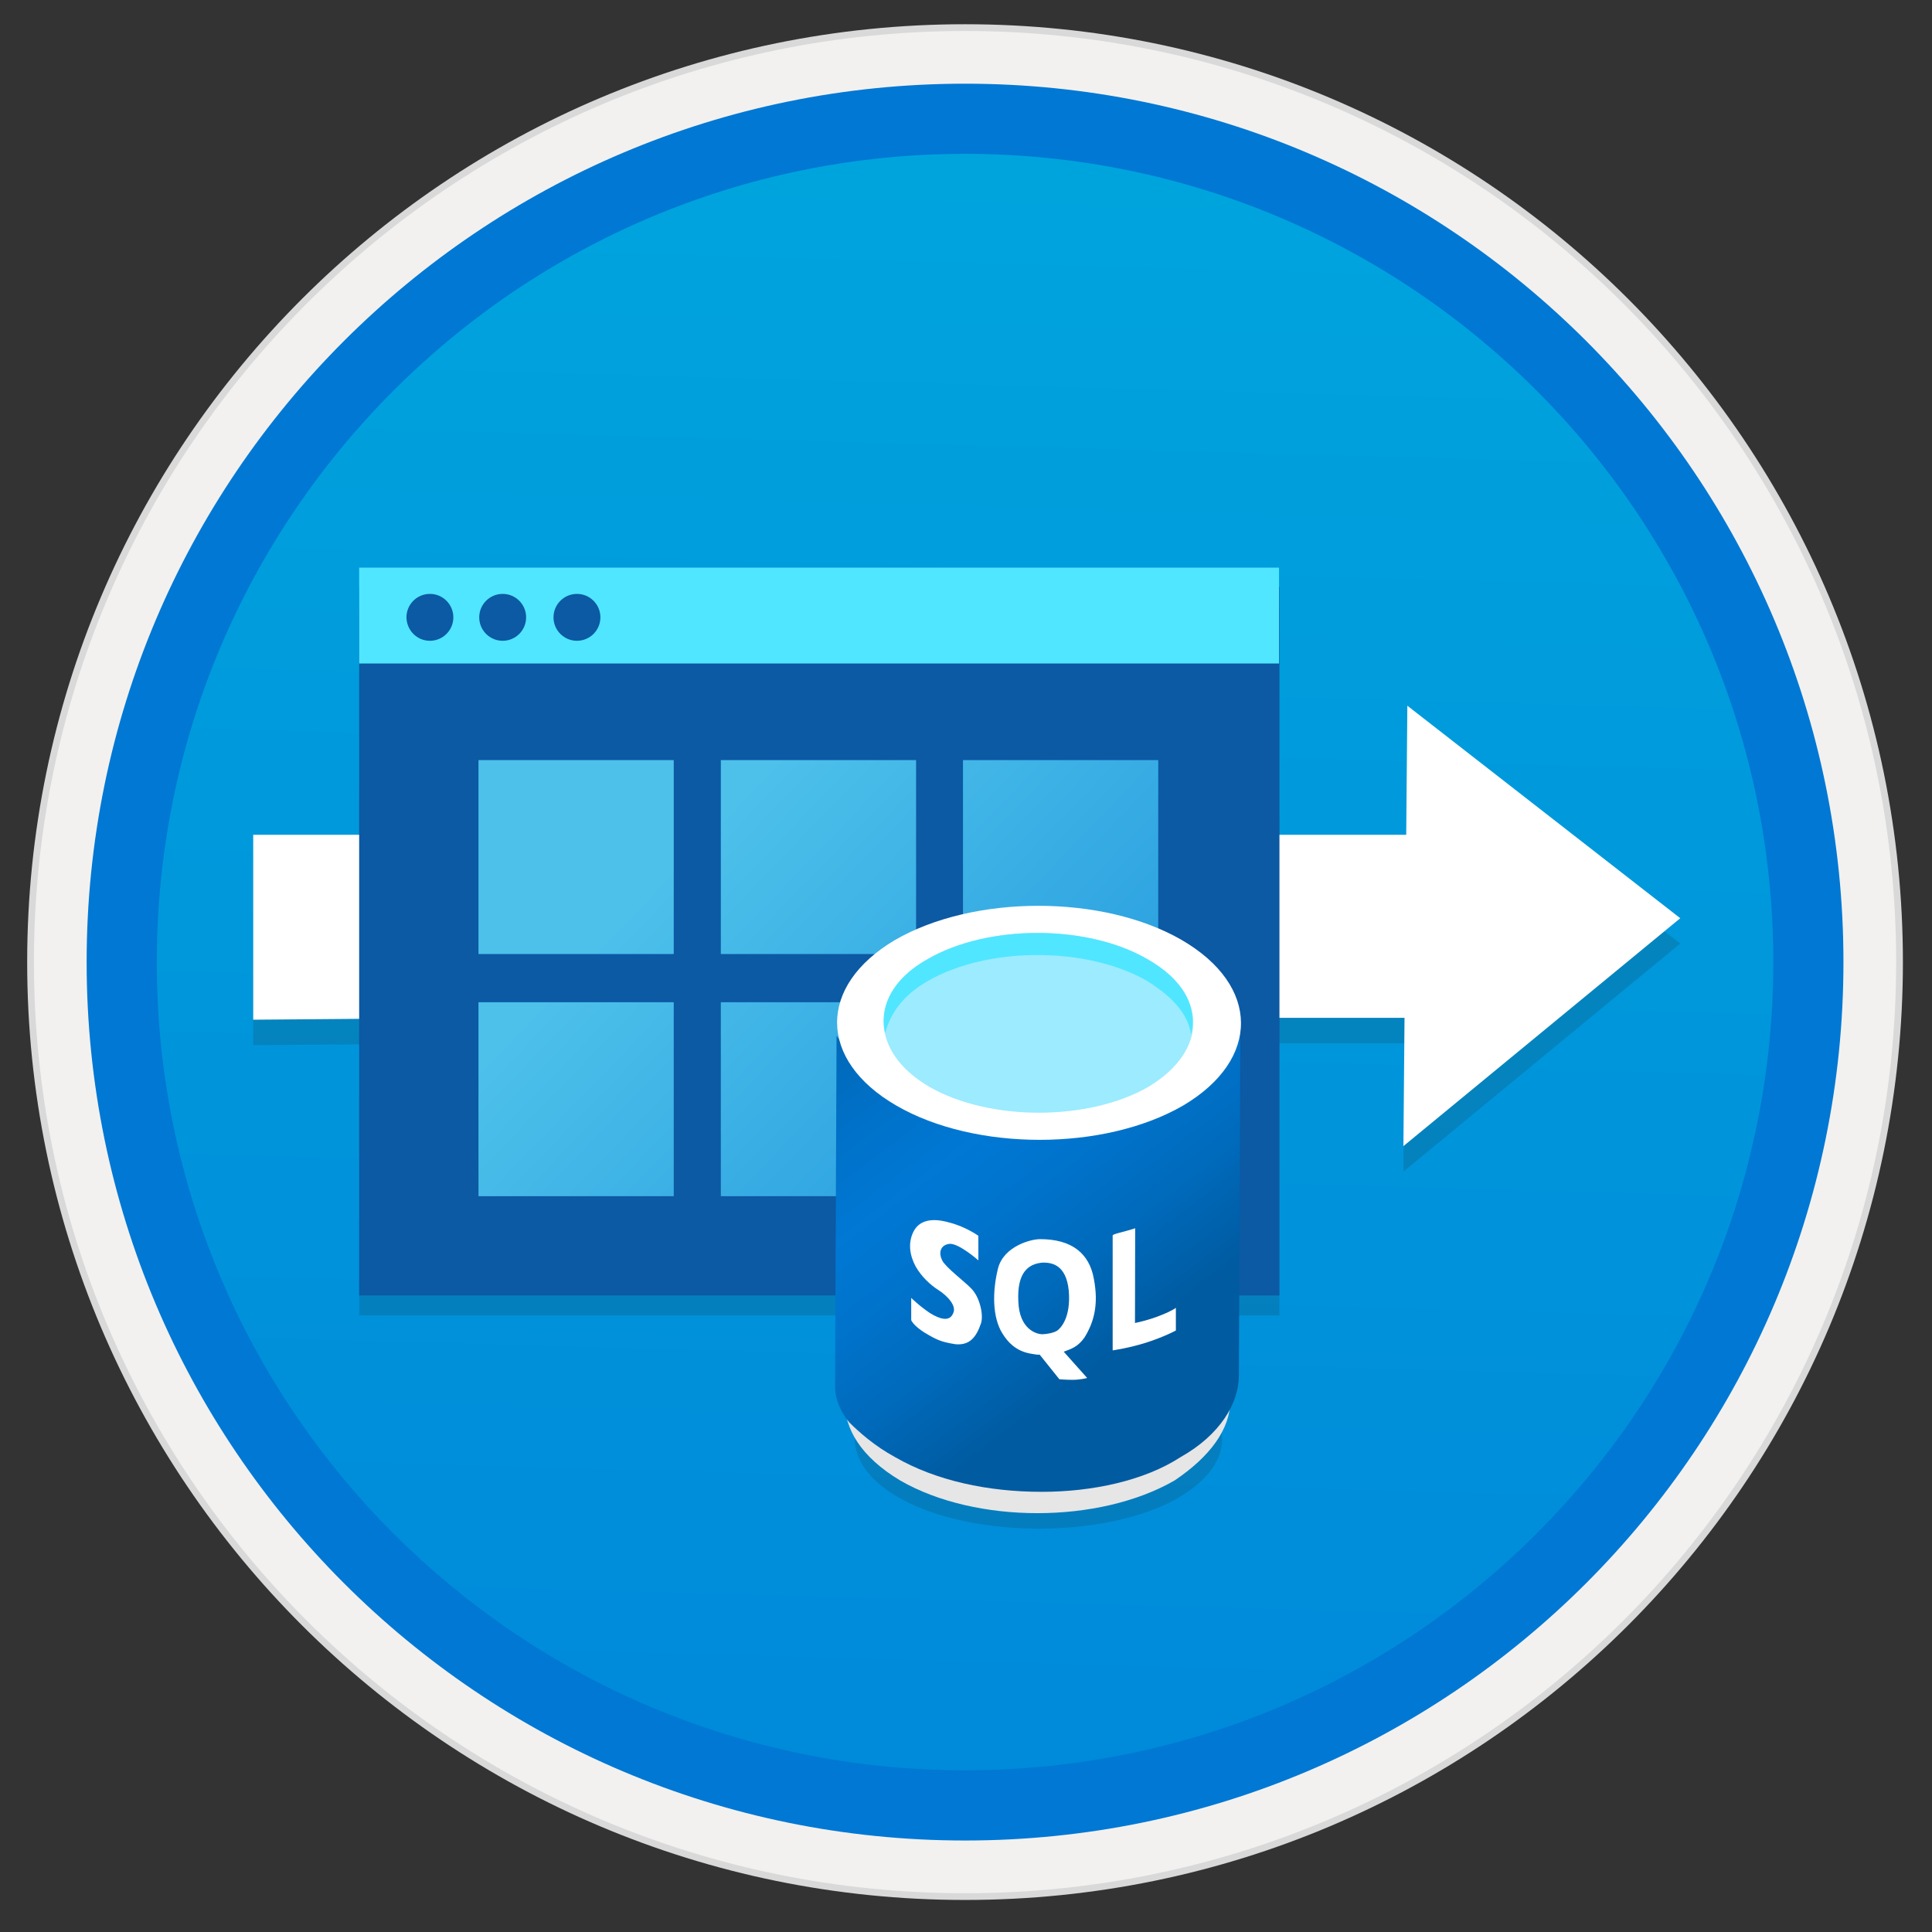
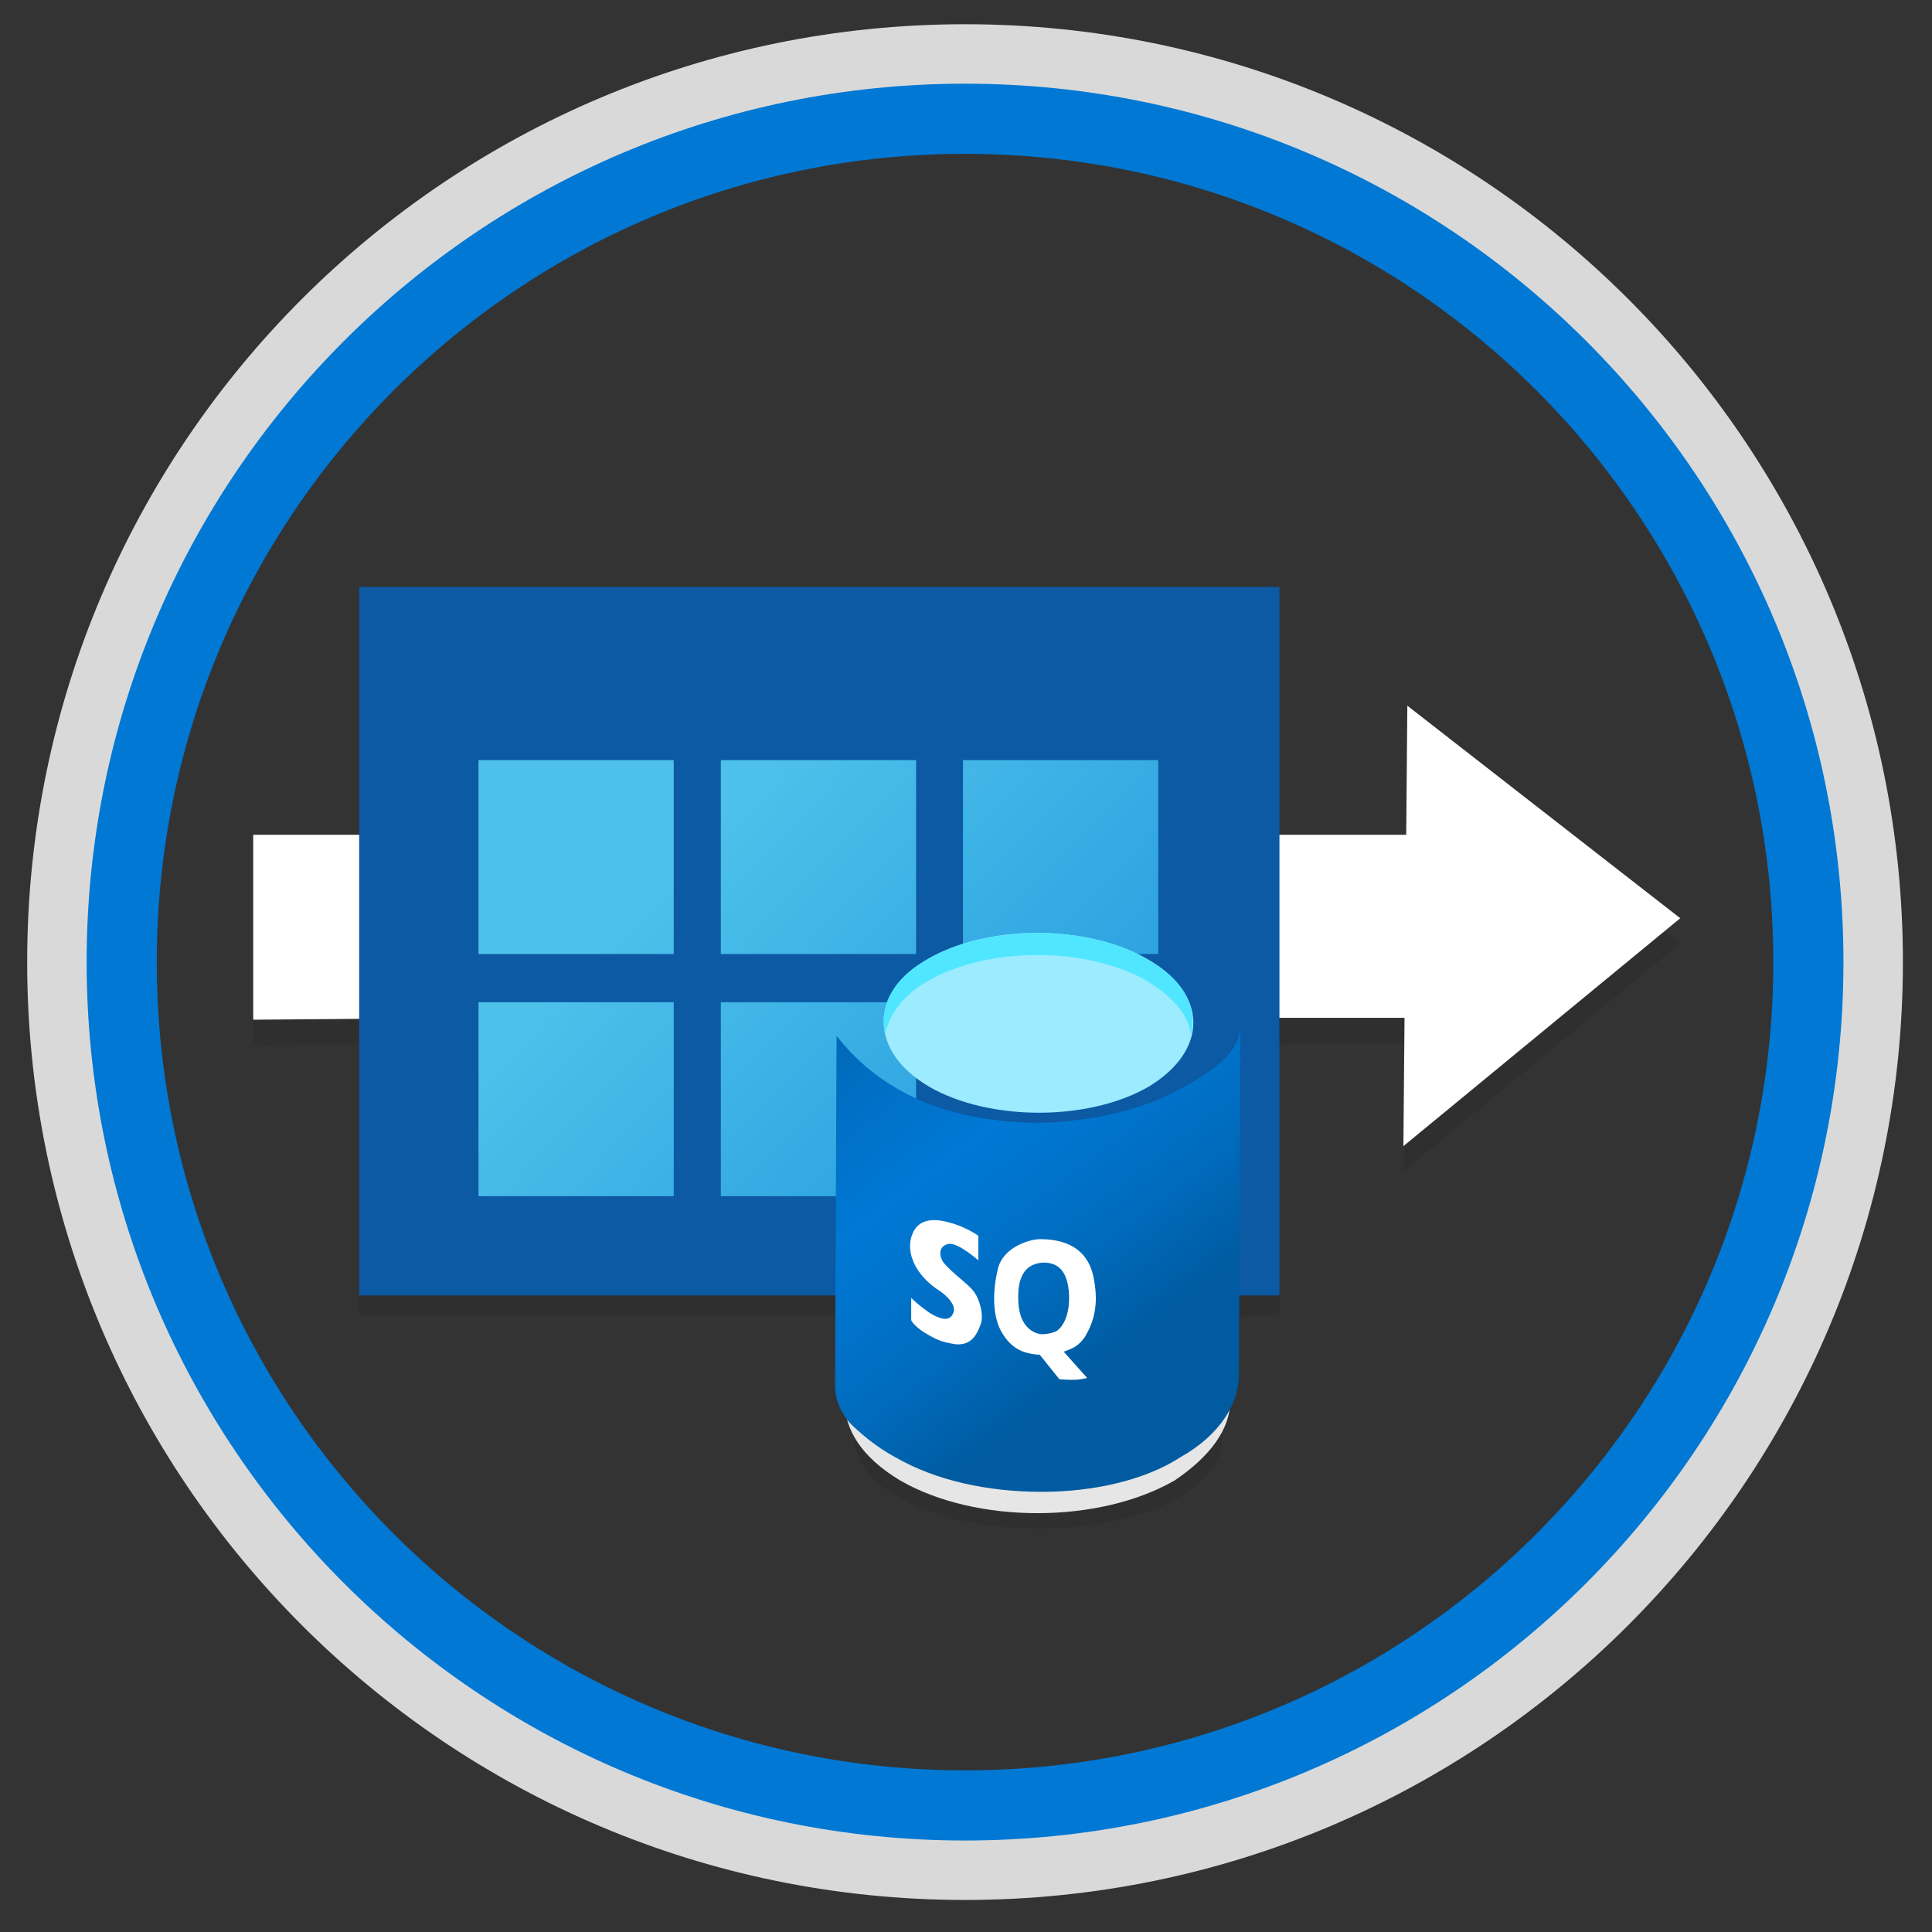
<svg xmlns="http://www.w3.org/2000/svg" width="103" height="103" viewBox="0 0 103 103" fill="none">
  <rect x="0" y="0" width="103" height="103" fill="#333333" stroke="none" />
-   <path d="M51.449 98.102C77.299 98.102 98.259 77.152 98.259 51.292C98.259 25.432 77.299 4.482 51.449 4.482C25.599 4.482 4.639 25.442 4.639 51.292C4.639 77.142 25.599 98.102 51.449 98.102Z" fill="url(#paint0_linear)" />
  <path fill-rule="evenodd" clip-rule="evenodd" d="M51.449 1.292C23.839 1.292 1.449 23.683 1.449 51.292C1.449 78.903 23.839 101.292 51.449 101.292C79.059 101.292 101.449 78.903 101.449 51.292C101.449 23.683 79.059 1.292 51.449 1.292ZM51.449 97.052C26.179 97.052 5.689 76.562 5.689 51.292C5.689 26.023 26.179 5.532 51.449 5.532C76.719 5.532 97.209 26.023 97.209 51.292C97.209 76.562 76.719 97.052 51.449 97.052Z" fill="#D9D9D9" />
-   <path fill-rule="evenodd" clip-rule="evenodd" d="M5.549 51.293C5.549 76.643 26.099 97.193 51.449 97.193C76.799 97.193 97.349 76.643 97.349 51.293C97.349 25.943 76.799 5.393 51.449 5.393C26.099 5.393 5.549 25.943 5.549 51.293ZM51.449 1.653C24.029 1.653 1.809 23.873 1.809 51.293C1.809 78.713 24.039 100.933 51.449 100.933C78.869 100.933 101.089 78.703 101.089 51.293C101.089 23.873 78.869 1.653 51.449 1.653Z" fill="#F2F1F0" />
  <path fill-rule="evenodd" clip-rule="evenodd" d="M8.359 51.292C8.359 75.092 27.649 94.382 51.449 94.382C75.249 94.382 94.539 75.092 94.539 51.292C94.539 27.492 75.249 8.202 51.449 8.202C27.649 8.202 8.359 27.492 8.359 51.292ZM51.449 4.462C25.589 4.462 4.619 25.432 4.619 51.292C4.619 77.152 25.589 98.122 51.449 98.122C77.309 98.122 98.279 77.152 98.279 51.292C98.279 25.432 77.319 4.462 51.449 4.462Z" fill="#0078D4" />
  <path opacity="0.15" d="M89.579 50.302L75.029 38.982L74.969 45.862C67.889 45.862 35.129 45.862 13.499 45.862V55.722C21.039 55.652 28.779 55.622 29.519 55.622C37.699 55.622 64.889 55.622 74.879 55.622L74.819 62.462L89.579 50.302Z" fill="#1F1D20" />
  <path d="M89.579 48.953L75.029 37.623L74.969 44.503C67.889 44.503 35.129 44.503 13.499 44.503V54.363C21.039 54.293 28.779 54.263 29.519 54.263C37.699 54.263 64.889 54.263 74.879 54.263L74.819 61.103L89.579 48.953Z" fill="white" />
  <path opacity="0.15" d="M19.149 70.132H68.209V32.352H19.149V70.132Z" fill="#1F1D20" />
  <path d="M19.149 69.062H68.209V31.293H19.149V69.062Z" fill="#0C59A4" />
-   <path d="M19.149 35.373H68.189V30.262H19.149V35.373Z" fill="#50E6FF" />
  <path d="M26.799 34.162C27.489 34.162 28.049 33.602 28.049 32.912C28.049 32.222 27.489 31.662 26.799 31.662C26.109 31.662 25.549 32.222 25.549 32.912C25.549 33.602 26.109 34.162 26.799 34.162Z" fill="#0C59A4" />
  <path d="M22.919 34.162C23.609 34.162 24.169 33.602 24.169 32.912C24.169 32.222 23.609 31.662 22.919 31.662C22.229 31.662 21.669 32.222 21.669 32.912C21.679 33.602 22.229 34.162 22.919 34.162Z" fill="#0C59A4" />
  <path d="M30.759 34.162C31.449 34.162 32.009 33.602 32.009 32.912C32.009 32.222 31.449 31.662 30.759 31.662C30.069 31.662 29.509 32.222 29.509 32.912C29.509 33.602 30.069 34.162 30.759 34.162Z" fill="#0C59A4" />
  <path d="M35.919 40.523H25.509V50.862H35.919V40.523Z" fill="url(#paint1_linear)" />
  <path d="M48.829 40.523H38.429V50.862H48.839V40.523H48.829Z" fill="url(#paint2_linear)" />
  <path d="M61.749 40.523H51.339V50.862H61.749V40.523Z" fill="url(#paint3_linear)" />
  <path d="M35.919 53.432H25.509V63.772H35.919V53.432Z" fill="url(#paint4_linear)" />
  <path d="M48.829 53.432H38.429V63.772H48.839V53.432H48.829Z" fill="url(#paint5_linear)" />
  <path opacity="0.15" d="M62.219 73.393C66.109 75.223 66.109 78.203 62.319 80.123C58.529 81.953 52.259 81.953 48.469 80.133C44.679 78.303 44.579 75.233 48.369 73.403C52.159 71.573 58.429 71.573 62.219 73.393Z" fill="#1F1D20" />
  <path d="M65.589 72.772V74.683C65.589 76.172 64.529 77.642 62.629 78.922C58.599 81.252 52.029 81.252 47.999 78.933C45.879 77.662 45.029 76.172 45.029 74.692V72.782C45.029 74.272 46.089 75.963 47.999 77.022C52.029 79.353 58.599 79.353 62.629 77.013C64.529 75.963 65.589 74.472 65.589 72.772Z" fill="#E6E6E6" />
  <path d="M62.999 58.013C60.899 59.193 58.209 59.773 55.519 59.863C52.659 59.863 49.879 59.273 47.789 58.013C45.609 56.753 44.599 55.153 44.599 55.243L44.519 73.903C44.519 74.663 44.859 75.333 45.279 75.833C45.779 76.333 46.629 77.093 47.719 77.683C49.899 78.943 52.679 79.533 55.539 79.533C58.229 79.533 60.999 78.943 62.939 77.683C65.039 76.503 66.049 74.823 66.049 73.313L66.129 54.393C66.189 55.993 65.099 56.833 62.999 58.013Z" fill="url(#paint6_linear)" />
-   <path d="M62.999 50.112C67.199 52.553 67.199 56.492 63.089 58.932C58.889 61.373 51.999 61.383 47.789 58.943C43.589 56.513 43.589 52.562 47.699 50.123C51.899 47.682 58.799 47.682 62.999 50.112Z" fill="white" />
  <path d="M61.149 51.123C64.429 52.973 64.429 56.003 61.239 57.933C58.049 59.783 52.749 59.783 49.549 57.943C46.359 56.083 46.269 52.983 49.469 51.123C52.659 49.273 57.949 49.273 61.149 51.123Z" fill="#9CEBFF" />
  <path d="M49.459 52.303C52.649 50.453 57.949 50.453 61.149 52.292C62.499 53.133 63.339 54.053 63.499 55.153C63.839 53.633 63.079 52.212 61.149 51.123C57.949 49.273 52.659 49.282 49.459 51.133C47.609 52.142 46.849 53.653 47.189 55.083C47.449 54.072 48.119 53.062 49.459 52.303Z" fill="#50E6FF" />
-   <path d="M60.519 65.482L60.509 70.532C60.509 70.532 61.259 70.382 61.879 70.122C62.499 69.882 62.689 69.722 62.689 69.722V70.932C62.689 70.932 62.129 71.242 61.189 71.552C60.249 71.862 59.319 71.992 59.319 71.992V65.872C59.279 65.792 59.949 65.672 60.519 65.482Z" fill="white" />
  <path d="M52.159 65.883V67.193C52.159 67.193 51.109 66.263 50.609 66.313C50.109 66.383 50.039 66.813 50.229 67.193C50.419 67.573 51.419 68.313 51.779 68.693C52.209 69.123 52.439 70.023 52.309 70.523C52.039 71.333 51.669 71.733 50.929 71.663C50.189 71.543 49.959 71.443 49.319 71.063C48.699 70.683 48.579 70.383 48.579 70.383V69.193C48.579 69.193 49.009 69.623 49.579 70.003C50.079 70.313 50.629 70.503 50.819 70.003C51.009 69.623 50.509 69.073 50.009 68.763C49.629 68.523 49.129 68.073 48.819 67.523C48.509 66.953 48.389 66.283 48.699 65.663C49.009 65.043 49.699 64.923 50.559 65.163C51.469 65.383 52.159 65.883 52.159 65.883Z" fill="white" />
  <path d="M57.819 71.302C58.319 70.493 58.579 69.562 58.319 68.192C58.079 66.812 57.129 66.062 55.449 66.062C54.949 66.062 53.519 66.442 53.209 67.612C52.899 68.853 52.899 70.233 53.449 71.103C54.069 72.103 54.829 72.153 55.309 72.222C55.379 72.222 55.429 72.222 55.429 72.222L56.479 73.532C56.479 73.532 56.799 73.562 57.189 73.562C57.619 73.562 57.959 73.463 57.959 73.463L56.709 72.062C57.119 71.912 57.469 71.802 57.819 71.302ZM54.289 69.373C54.219 67.873 54.789 67.373 55.599 67.312C56.029 67.312 56.839 67.382 56.979 68.812C57.099 70.243 56.549 70.812 56.359 70.942C56.169 71.062 55.789 71.132 55.549 71.132C55.269 71.123 54.339 70.882 54.289 69.373Z" fill="white" />
  <defs>
    <linearGradient id="paint0_linear" x1="53.22" y1="-13.501" x2="49.237" y2="132.268" gradientUnits="userSpaceOnUse">
      <stop stop-color="#00ABDE" />
      <stop offset="1" stop-color="#007ED8" />
    </linearGradient>
    <linearGradient id="paint1_linear" x1="33.594" y1="48.465" x2="97.657" y2="110.26" gradientUnits="userSpaceOnUse">
      <stop stop-color="#4DC1EA" />
      <stop offset="0.585" stop-color="#0078D4" />
    </linearGradient>
    <linearGradient id="paint2_linear" x1="39.817" y1="42.014" x2="103.88" y2="103.809" gradientUnits="userSpaceOnUse">
      <stop stop-color="#4DC1EA" />
      <stop offset="0.585" stop-color="#0078D4" />
    </linearGradient>
    <linearGradient id="paint3_linear" x1="46.043" y1="35.559" x2="110.106" y2="97.354" gradientUnits="userSpaceOnUse">
      <stop stop-color="#4DC1EA" />
      <stop offset="0.585" stop-color="#0078D4" />
    </linearGradient>
    <linearGradient id="paint4_linear" x1="27.14" y1="55.155" x2="91.203" y2="116.951" gradientUnits="userSpaceOnUse">
      <stop stop-color="#4DC1EA" />
      <stop offset="0.585" stop-color="#0078D4" />
    </linearGradient>
    <linearGradient id="paint5_linear" x1="33.363" y1="48.704" x2="97.426" y2="110.499" gradientUnits="userSpaceOnUse">
      <stop stop-color="#4DC1EA" />
      <stop offset="0.585" stop-color="#0078D4" />
    </linearGradient>
    <linearGradient id="paint6_linear" x1="43.294" y1="48.789" x2="60.44" y2="71.399" gradientUnits="userSpaceOnUse">
      <stop stop-color="#005BA1" />
      <stop offset="0.07" stop-color="#0060A9" />
      <stop offset="0.36" stop-color="#0071C8" />
      <stop offset="0.52" stop-color="#0078D4" />
      <stop offset="0.64" stop-color="#0074CD" />
      <stop offset="0.82" stop-color="#006ABB" />
      <stop offset="1" stop-color="#005BA1" />
    </linearGradient>
  </defs>
</svg>